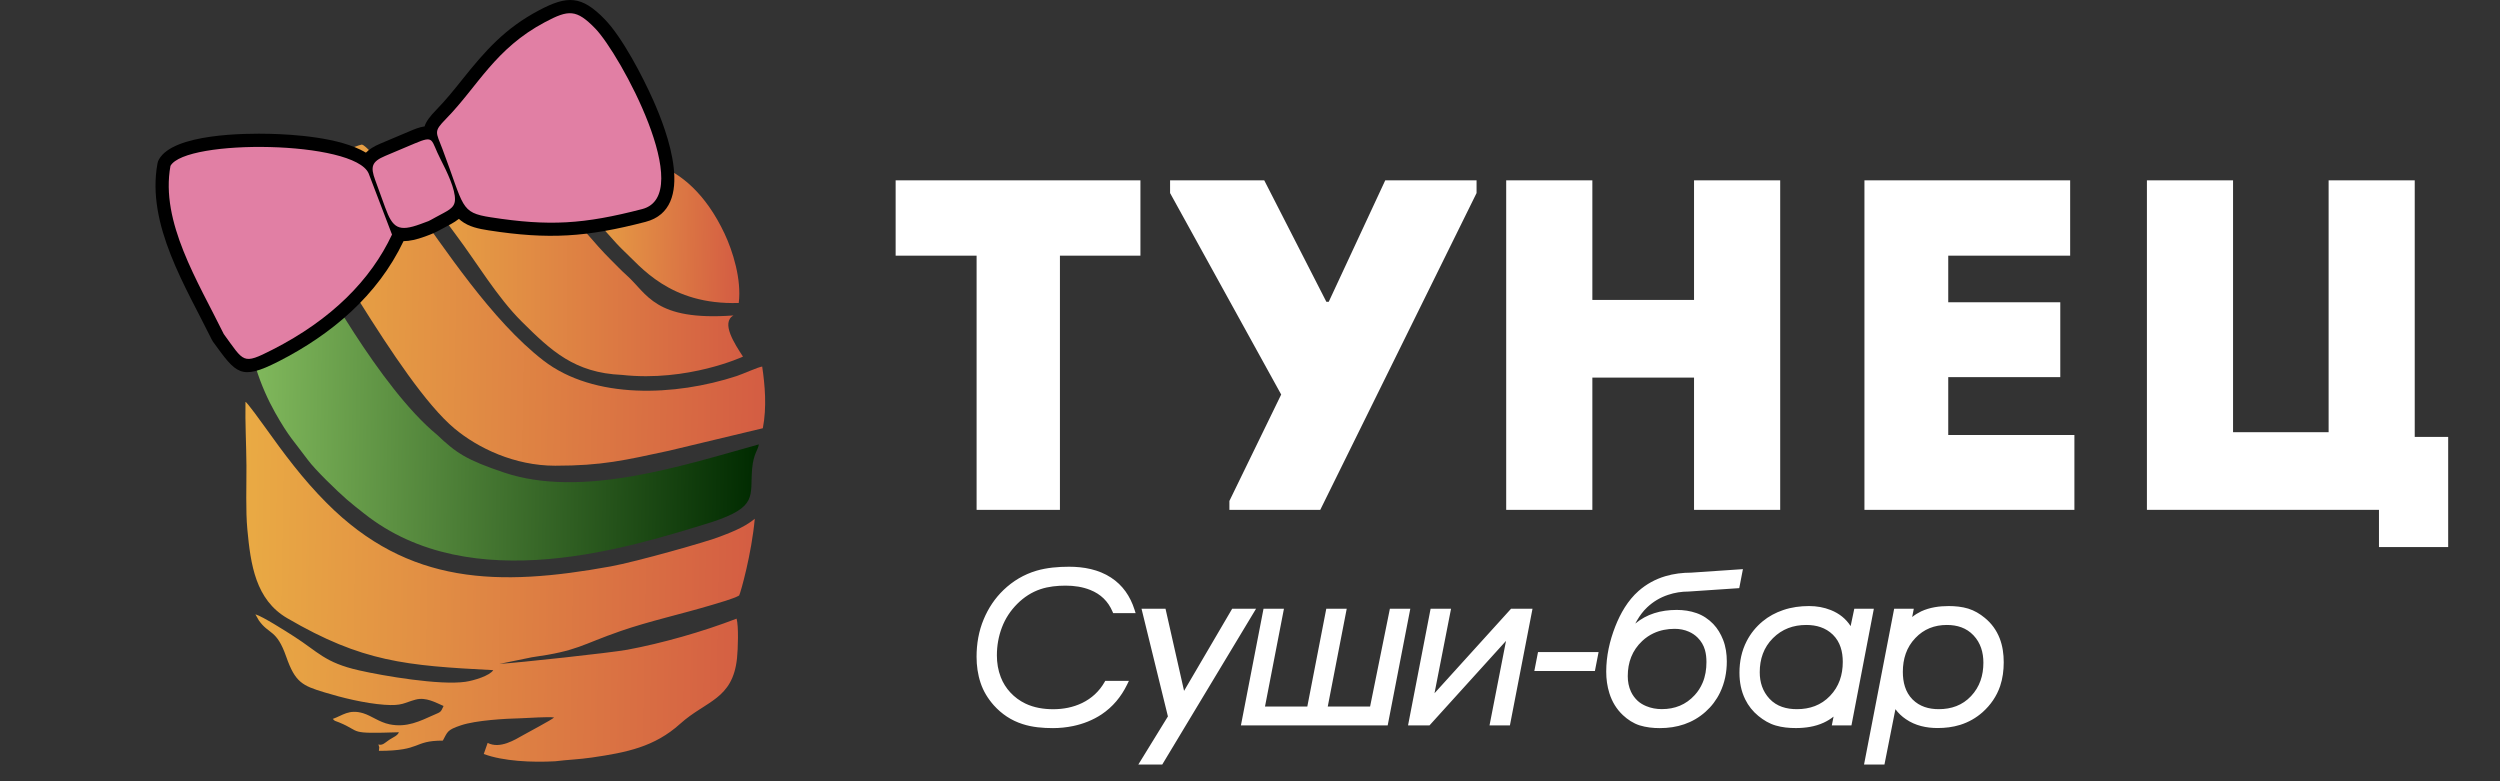
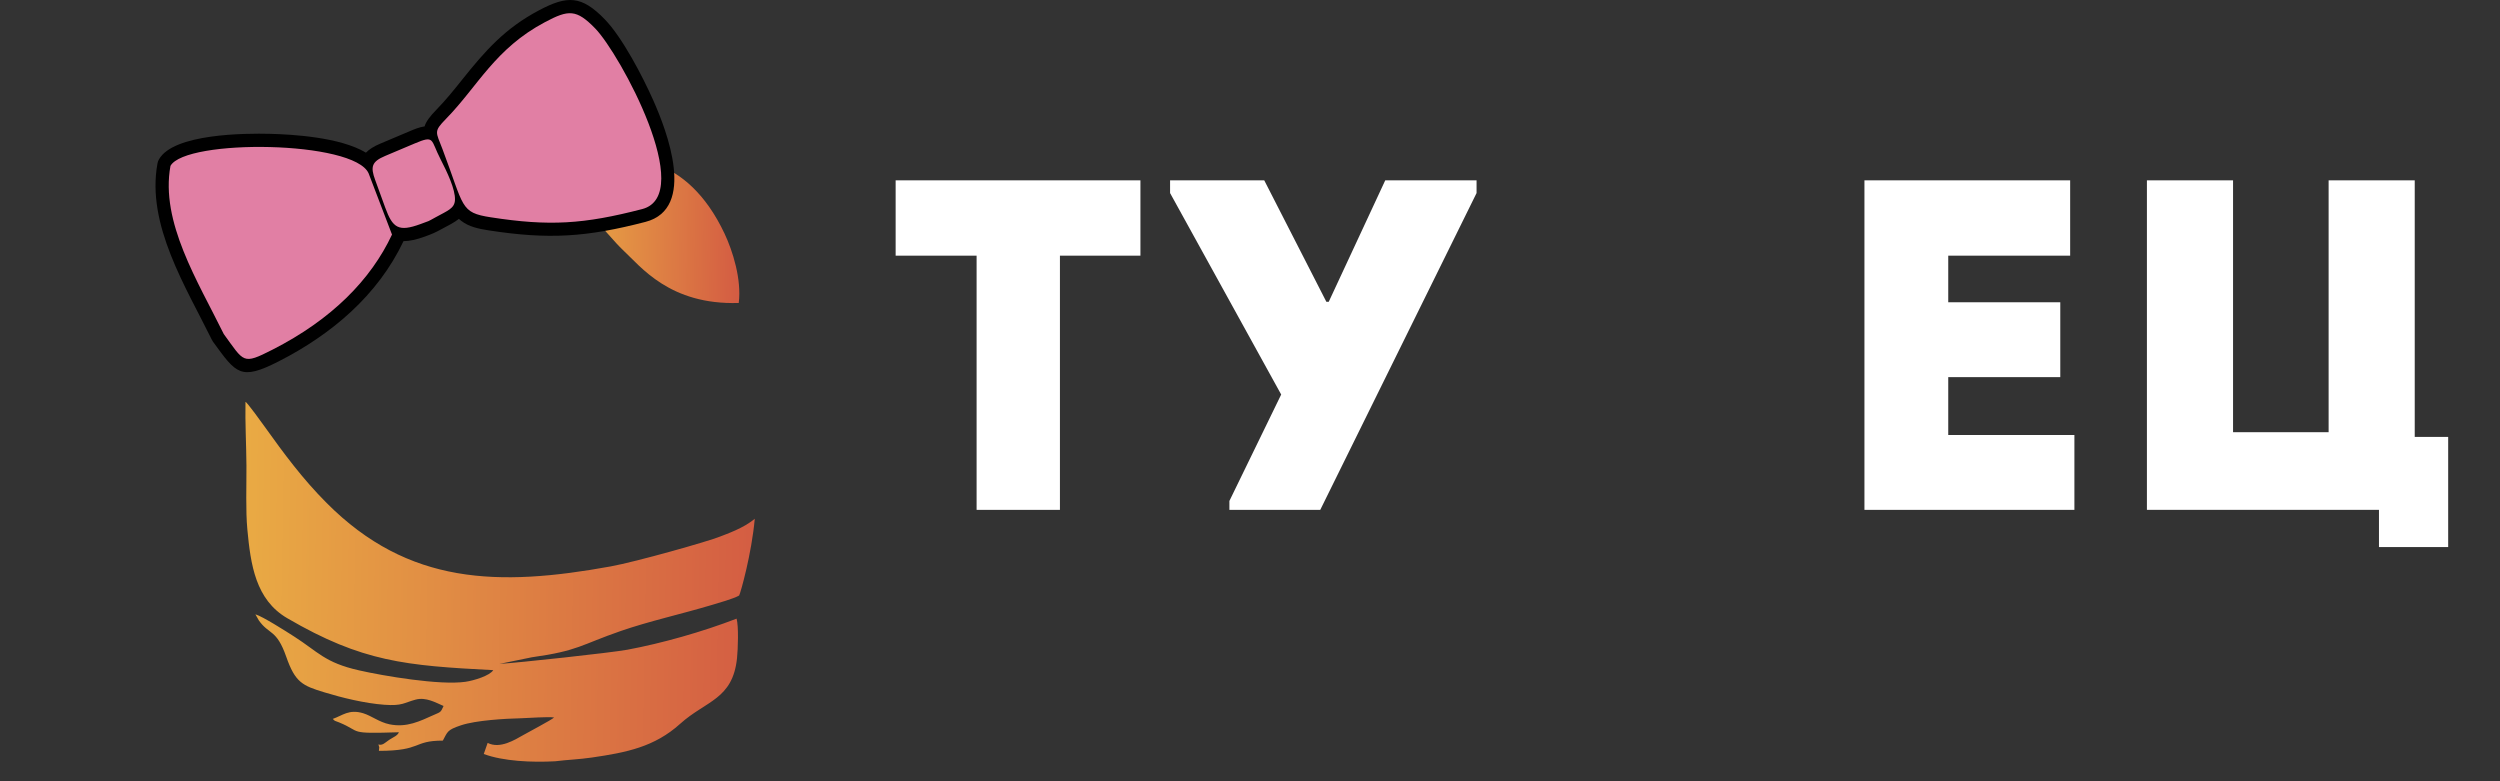
<svg xmlns="http://www.w3.org/2000/svg" version="1.1" id="Слой_1" x="0px" y="0px" width="192px" height="60px" viewBox="0 0 192 60" enable-background="new 0 0 192 60" xml:space="preserve">
  <rect x="0" y="0" width="192" height="60" fill="#333333" stroke="none" />
  <polygon fill="#FFFFFF" points="164.883,39.156 182.705,39.156 182.705,42.014 188.02,42.014 188.02,33.555 185.451,33.555   185.451,13.85 178.838,13.85 178.838,33.193 171.498,33.193 171.498,13.85 164.883,13.85 " />
  <path fill="#FFFFFF" d="M158.988,13.85c-5.93,0-9.941,0-15.799,0c0,8.389,0,16.848,0,25.306c5.854,0,10.194,0,16.125,0  c0-1.916,0-3.867,0-5.747c-3.797,0-5.967,0-9.689,0c0-1.519,0-2.965,0-4.447h8.605c0-1.915,0-3.832,0-5.749h-8.605v-3.58  c3.723,0,5.604,0,9.363,0C158.988,17.683,158.988,15.73,158.988,13.85z" />
-   <path fill="#FFFFFF" d="M136.719,13.85c-2.205,0-4.412,0-6.617,0v9.184h-7.809V13.85c-2.207,0-4.449,0-6.617,0v25.306  c2.168,0,4.41,0,6.617,0V28.998h7.809v10.159c2.205,0,4.412,0,6.617,0V13.85z" />
  <polygon fill="#FFFFFF" points="94.418,39.156 101.396,39.156 113.4,14.827 113.4,13.85 106.387,13.85 102.047,23.178   101.865,23.178 97.094,13.85 89.862,13.85 89.862,14.827 98.395,30.3 94.418,38.473 " />
  <path fill="#FFFFFF" d="M75.003,19.634v19.522c2.133,0,4.267,0,6.4,0V19.634h6.182c0-1.951,0-3.868,0-5.784h-18.8  c0,1.916,0,3.833,0,5.784H75.003z" />
-   <path fill="#FFFFFF" d="M87.216,47.089h-1.725l-0.053-0.123c-0.336-0.79-0.905-1.338-1.704-1.657  c-0.601-0.242-1.252-0.332-1.896-0.332c-0.643,0-1.313,0.066-1.924,0.271c-0.684,0.229-1.275,0.616-1.784,1.124  c-0.522,0.521-0.922,1.127-1.183,1.815c-0.26,0.688-0.386,1.403-0.386,2.144c0,0.575,0.09,1.142,0.3,1.679  c0.169,0.436,0.415,0.828,0.734,1.172c0.328,0.354,0.716,0.639,1.152,0.85c0.664,0.318,1.402,0.436,2.135,0.436  c0.772,0,1.53-0.141,2.228-0.479c0.732-0.357,1.305-0.887,1.714-1.594l0.057-0.104H86.7l-0.142,0.292  c-0.455,0.932-1.1,1.711-1.963,2.286c-0.664,0.438-1.405,0.729-2.184,0.892c-0.508,0.104-1.024,0.158-1.543,0.158  c-0.774,0-1.591-0.066-2.331-0.309c-0.871-0.275-1.608-0.769-2.218-1.448c-0.448-0.507-0.797-1.073-1.011-1.718  C75.093,51.797,75,51.122,75,50.439c0-0.989,0.164-1.965,0.548-2.879c0.355-0.85,0.855-1.605,1.518-2.244  c0.726-0.697,1.573-1.202,2.54-1.487c0.798-0.233,1.668-0.304,2.498-0.304c1.125,0,2.262,0.209,3.217,0.83  c0.905,0.588,1.484,1.442,1.811,2.47L87.216,47.089L87.216,47.089z M89.696,55.021l-2.028-8.272h1.843l1.425,6.31l3.696-6.31h1.834  L89.26,58.717h-1.837L89.696,55.021L89.696,55.021z M97.152,54.26l1.455-7.511h-1.568l-1.737,8.964h11.272l1.738-8.964h-1.568  l-1.52,7.511h-3.252l1.457-7.511h-1.57l-1.457,7.511H97.152L97.152,54.26z M115.662,49.221l-5.879,6.492h-1.646l1.734-8.964h1.57  l-1.271,6.492l5.881-6.492h1.646l-1.736,8.964h-1.566L115.662,49.221L115.662,49.221z M122.771,50.081l-0.283,1.452h-4.652  l0.283-1.452H122.771L122.771,50.081z M125.59,47.891c0.871-0.729,1.955-1.049,3.182-1.049c0.521,0,1.035,0.073,1.529,0.247  c0.49,0.173,0.914,0.46,1.275,0.831c0.334,0.348,0.578,0.766,0.754,1.209c0.211,0.53,0.289,1.104,0.289,1.671  c0,0.831-0.158,1.638-0.521,2.39c-0.271,0.563-0.645,1.057-1.111,1.473c-0.989,0.885-2.192,1.256-3.516,1.256  c-0.52,0-1.049-0.057-1.547-0.211c-0.486-0.156-0.912-0.438-1.281-0.782c-0.496-0.465-0.836-1.032-1.041-1.683  c-0.17-0.537-0.244-1.096-0.244-1.657c0-1.194,0.259-2.358,0.695-3.474c0.396-1.008,0.961-1.995,1.783-2.721  c0.604-0.531,1.293-0.91,2.063-1.139c0.648-0.193,1.32-0.273,1.988-0.273l3.969-0.269l-0.282,1.459l-3.88,0.261  c-0.545,0-1.077,0.082-1.594,0.258c-0.604,0.201-1.139,0.521-1.6,0.957c-0.307,0.287-0.559,0.631-0.771,0.994  C125.68,47.723,125.635,47.807,125.59,47.891L125.59,47.891z M140.818,55.035l-0.135,0.678h1.508l1.721-8.964h-1.502l-0.281,1.336  c-0.359-0.56-0.867-0.968-1.516-1.229c-0.533-0.213-1.096-0.311-1.672-0.311c-0.676,0-1.354,0.088-1.996,0.309  c-0.574,0.195-1.109,0.479-1.574,0.865c-0.51,0.424-0.922,0.928-1.225,1.518c-0.392,0.76-0.556,1.578-0.556,2.429  c0,0.708,0.125,1.401,0.441,2.045c0.243,0.497,0.586,0.926,1.014,1.276c0.396,0.324,0.84,0.592,1.334,0.734  c0.496,0.146,1.024,0.194,1.543,0.194c0.729,0,1.472-0.106,2.138-0.414C140.332,55.374,140.584,55.221,140.818,55.035  L140.818,55.035z M145.568,54.465l-0.842,4.252h-1.568l2.314-11.968h1.508l-0.125,0.638c0.209-0.17,0.438-0.313,0.688-0.433  c0.656-0.306,1.398-0.409,2.119-0.409c0.502,0,1.02,0.051,1.498,0.196c0.473,0.146,0.896,0.399,1.273,0.711  c0.518,0.422,0.896,0.946,1.141,1.567c0.229,0.584,0.313,1.217,0.313,1.844c0,0.617-0.078,1.242-0.277,1.832  c-0.268,0.781-0.727,1.445-1.34,1.996c-0.506,0.451-1.086,0.777-1.729,0.979c-0.563,0.175-1.147,0.243-1.731,0.243  c-0.865,0-1.716-0.183-2.435-0.679C146.057,55.021,145.789,54.764,145.568,54.465L145.568,54.465z M131.055,50.848  c0-0.313-0.029-0.63-0.115-0.931c-0.104-0.362-0.291-0.678-0.561-0.946c-0.193-0.195-0.422-0.347-0.674-0.457  c-0.344-0.154-0.715-0.22-1.092-0.22c-0.563,0-1.109,0.103-1.619,0.34c-0.32,0.15-0.611,0.349-0.871,0.593  c-0.775,0.729-1.111,1.645-1.111,2.699c0,0.415,0.072,0.821,0.248,1.197c0.127,0.27,0.301,0.505,0.518,0.706  c0.188,0.172,0.414,0.302,0.646,0.399c0.385,0.162,0.789,0.232,1.205,0.232c1,0,1.85-0.336,2.525-1.077  c0.256-0.276,0.457-0.597,0.604-0.942C130.975,51.939,131.055,51.393,131.055,50.848L131.055,50.848z M141.525,50.831  c0,0.994-0.281,1.89-0.979,2.614c-0.688,0.72-1.558,1.019-2.545,1.019c-0.793,0-1.543-0.202-2.101-0.797  c-0.532-0.569-0.752-1.269-0.752-2.038c0-1.006,0.297-1.902,1.015-2.619c0.705-0.703,1.563-1.013,2.56-1.013  c0.77,0,1.481,0.201,2.043,0.748C141.334,49.305,141.525,50.051,141.525,50.831L141.525,50.831z M152.324,50.895  c0-0.789-0.211-1.521-0.76-2.101c-0.545-0.578-1.256-0.797-2.045-0.797c-0.945,0-1.765,0.313-2.418,1.003  c-0.689,0.719-0.963,1.611-0.963,2.6c0,0.779,0.182,1.551,0.745,2.117c0.548,0.547,1.248,0.747,2.013,0.747  c0.965,0,1.813-0.293,2.479-1.001C152.051,52.747,152.324,51.866,152.324,50.895z" />
  <g>
    <g>
      <linearGradient id="SVGID_1_" gradientUnits="userSpaceOnUse" x1="-624.872" y1="-704.565" x2="-585.752" y2="-705.248" gradientTransform="matrix(1 0 0 -1 643.72 -660.08)">
        <stop offset="0" style="stop-color:#E9AA44" />
        <stop offset="1" style="stop-color:#D45D43" />
      </linearGradient>
      <path fill="url(#SVGID_1_)" d="M18.853,30.866c-0.033,1.631,0.063,3.269,0.074,4.901c0.009,1.524-0.068,3.426,0.07,4.897    c0.252,2.688,0.627,5.396,3.064,6.813c5.777,3.369,9.101,3.643,15.82,3.99c-0.259,0.42-1.457,0.795-2.133,0.895    c-1.966,0.285-6.306-0.453-8.176-0.879c-2.626-0.592-3.138-1.418-4.978-2.596c-0.64-0.41-2.431-1.551-2.979-1.707l0.261,0.463    c0.79,1.125,1.36,0.656,2.107,2.795c0.685,1.959,1.232,2.217,2.898,2.724c1.389,0.426,3.138,0.854,4.64,0.964    c1.383,0.1,1.483-0.148,2.399-0.396c0.797-0.211,1.537,0.228,2.146,0.49c-0.234,0.522-0.225,0.45-0.75,0.688    c-1.063,0.475-2.078,0.992-3.4,0.719c-0.798-0.165-1.364-0.648-2.031-0.852c-1.092-0.325-1.571,0.173-2.325,0.436    c0.151,0.189,0.195,0.148,0.474,0.266c1.807,0.74,0.573,0.889,4.602,0.76c-0.112,0.271-0.391,0.353-0.746,0.584    c-0.304,0.201-0.506,0.46-0.829,0.352c0.105,0.354,0.061,0.114,0.039,0.492c3.339-0.003,2.581-0.787,4.909-0.785    c0.375-0.677,0.307-0.814,1.393-1.176c1.159-0.387,3.395-0.514,4.645-0.543c0.621-0.018,2-0.128,2.509-0.059    c-0.208,0.199-1.96,1.113-2.366,1.35c-0.646,0.365-1.799,1.091-2.738,0.602l-0.298,0.853c1.493,0.561,3.725,0.657,5.485,0.559    c0.884-0.112,1.854-0.146,2.807-0.286c2.687-0.391,4.82-0.818,6.783-2.585c1.985-1.792,4.044-1.86,4.375-5.05    c0.073-0.703,0.132-2.434-0.032-3.032c-2.639,1.015-5.713,1.886-8.377,2.384c-1.233,0.232-8.484,1.013-9.83,1.09l2.482-0.508    c3.583-0.498,3.763-0.959,6.837-2.021c2.156-0.745,4.647-1.299,6.892-1.969c0.6-0.182,1.736-0.494,2.191-0.752    c0.119-0.228,0.958-3.207,1.201-5.898c-0.849,0.73-2.214,1.188-2.68,1.375c-0.843,0.35-6.453,1.938-8.382,2.286    c-8.611,1.567-15.544,1.43-21.818-4.87c-1.835-1.84-3.26-3.762-4.782-5.891C20.197,32.578,18.916,30.811,18.853,30.866z" />
      <linearGradient id="SVGID_2_" gradientUnits="userSpaceOnUse" x1="-624.631" y1="-689.241" x2="-585.441" y2="-689.925" gradientTransform="matrix(1 0 0 -1 643.72 -660.08)">
        <stop offset="0" style="stop-color:#82BA5D" />
        <stop offset="1" style="stop-color:#002A00" />
      </linearGradient>
-       <path fill="url(#SVGID_2_)" d="M20.361,15.645c-0.725,2.724-1,5.486-1.246,8.497c-0.222,2.676,0.955,5.669,2.017,7.551    c1.057,1.873,1.457,2.201,2.504,3.619c0.583,0.789,2.268,2.412,3.003,3.052c0.481,0.415,0.843,0.692,1.313,1.065    c8.266,6.57,20.551,2.563,26.67,0.682c3.623-1.186,2.957-1.985,3.143-4.127c0.103-1.148,0.464-1.438,0.513-1.854    c-5.891,1.638-13.605,4.179-19.597,2.152c-2.837-0.96-3.622-1.466-5.122-2.896c-4.428-3.638-9.273-12.688-9.745-13.463    C23.815,19.926,22.15,16.969,20.361,15.645z" />
    </g>
    <linearGradient id="SVGID_3_" gradientUnits="userSpaceOnUse" x1="-621.898" y1="-683.281" x2="-584.954" y2="-683.926" gradientTransform="matrix(1 0 0 -1 643.72 -660.08)">
      <stop offset="0" style="stop-color:#E9AA44" />
      <stop offset="1" style="stop-color:#D45D43" />
    </linearGradient>
-     <path fill="url(#SVGID_3_)" d="M21.82,14.29c2.188,2.229,8.769,15.012,13.083,18.619c1.797,1.501,4.608,2.858,7.74,2.858   c3.605,0,5.329-0.418,8.724-1.149l7.218-1.729c0.316-1.637,0.16-3.309-0.048-4.738c-0.308,0.037-1.48,0.571-1.96,0.729   c-4.702,1.541-10.946,1.824-14.854-1.201c-3.973-3.078-7.507-8.51-10.373-12.477c-0.57-0.789-3.064-4.005-3.555-4.101   C26.692,11.321,22.42,13.687,21.82,14.29z" />
    <linearGradient id="SVGID_4_" gradientUnits="userSpaceOnUse" x1="-613.63" y1="-680.054" x2="-586.659" y2="-680.054" gradientTransform="matrix(1 0 0 -1 643.72 -660.08)">
      <stop offset="0" style="stop-color:#E9AA44" />
      <stop offset="1" style="stop-color:#D45D43" />
    </linearGradient>
-     <path fill="url(#SVGID_4_)" d="M30.09,11.178c0.122,0.364,4.615,6.44,4.922,6.851c1.627,2.167,3.157,4.782,5.069,6.68   c2.245,2.229,4.045,3.928,7.677,4.083c5.079,0.558,9.303-1.404,9.303-1.404c-0.627-0.96-1.716-2.604-0.733-3.161   c-6.079,0.441-6.601-1.662-8.208-3.091c-0.417-0.37-0.814-0.797-1.201-1.177c-2.374-2.346-6.018-7.44-8.35-8.657   c-1.455-0.76-2.257,0.503-3.961,0.287C33.161,11.404,31.563,11.284,30.09,11.178z" />
    <linearGradient id="SVGID_5_" gradientUnits="userSpaceOnUse" x1="-602.491" y1="-677.463" x2="-587.094" y2="-677.732" gradientTransform="matrix(1 0 0 -1 643.72 -660.08)">
      <stop offset="0" style="stop-color:#EEB945" />
      <stop offset="1" style="stop-color:#D45D43" />
    </linearGradient>
    <path fill="url(#SVGID_5_)" d="M56.735,23.268c0.227-1.8-0.456-3.986-1.093-5.334c-0.353-0.745-0.75-1.443-1.185-2.059   c-3.226-4.569-7.517-4.066-13.387-4.02c2.14,1.906,5.706,6.357,6.76,7.336C49.212,20.476,51.431,23.434,56.735,23.268z" />
  </g>
  <path fill-rule="evenodd" clip-rule="evenodd" d="M32.607,9.707c0.115-0.372,0.4-0.76,0.924-1.297  c0.706-0.722,1.336-1.507,1.965-2.295c1.792-2.244,3.292-3.942,5.889-5.318c2.188-1.159,3.272-1.151,5.052,0.677  c1.372,1.409,2.932,4.431,3.731,6.224c1.049,2.354,3.341,8.318-0.593,9.342c-4.516,1.174-7.431,1.368-12.043,0.652  c-0.751-0.117-1.524-0.266-2.134-0.751c-0.054-0.043-0.105-0.087-0.155-0.133c-0.373,0.301-0.846,0.521-1.308,0.775  c-0.51,0.281-0.747,0.38-1.294,0.581C32,18.398,31.458,18.52,30.99,18.52c-1.979,4.174-5.543,7.175-9.604,9.241  c-2.929,1.49-3.237,0.938-5.023-1.51c-0.036-0.049-0.063-0.095-0.09-0.15c-1.999-4.063-5.041-8.844-4.18-13.542  c0.021-0.115,0.055-0.209,0.111-0.312c1.106-1.986,6.615-2.019,8.574-1.968c1.641,0.043,5.348,0.25,7.324,1.445  c0.257-0.262,0.617-0.487,1.088-0.686c0.754-0.318,1.508-0.638,2.263-0.956C31.815,9.929,32.21,9.761,32.607,9.707z" />
  <path fill-rule="evenodd" clip-rule="evenodd" fill="#E17FA4" d="M17.184,25.652c1.583,2.169,1.429,2.379,3.742,1.203  c4.559-2.32,7.56-5.381,9.18-8.84c-0.598-1.564-1.196-3.129-1.793-4.694c-1.091-2.538-14.055-2.673-15.221-0.58  C12.303,17.048,15.188,21.592,17.184,25.652L17.184,25.652z M32.292,17.209c-1.68,0.615-2.133,0.312-2.708-1.268  c-0.324-0.89-0.391-1.078-0.772-2.123c-0.368-1.008-0.272-1.403,0.771-1.843c0.824-0.348,1.527-0.646,2.263-0.956  c1.559-0.658,1.213-0.292,1.98,1.193c0.516,1.001,1.153,2.338,1.116,3.146c-0.03,0.653-0.556,0.816-1.498,1.335  C32.796,17.05,33.048,16.931,32.292,17.209L32.292,17.209z M49.32,16.057c4.176-1.088-1.703-11.916-3.61-13.874  c-1.449-1.489-2.046-1.442-3.848-0.487c-3.855,2.042-5.158,4.925-7.603,7.425c-0.978,1-0.782,0.995-0.276,2.333  c1.688,4.467,1.333,4.865,3.707,5.234C42.181,17.385,44.827,17.223,49.32,16.057z" />
</svg>